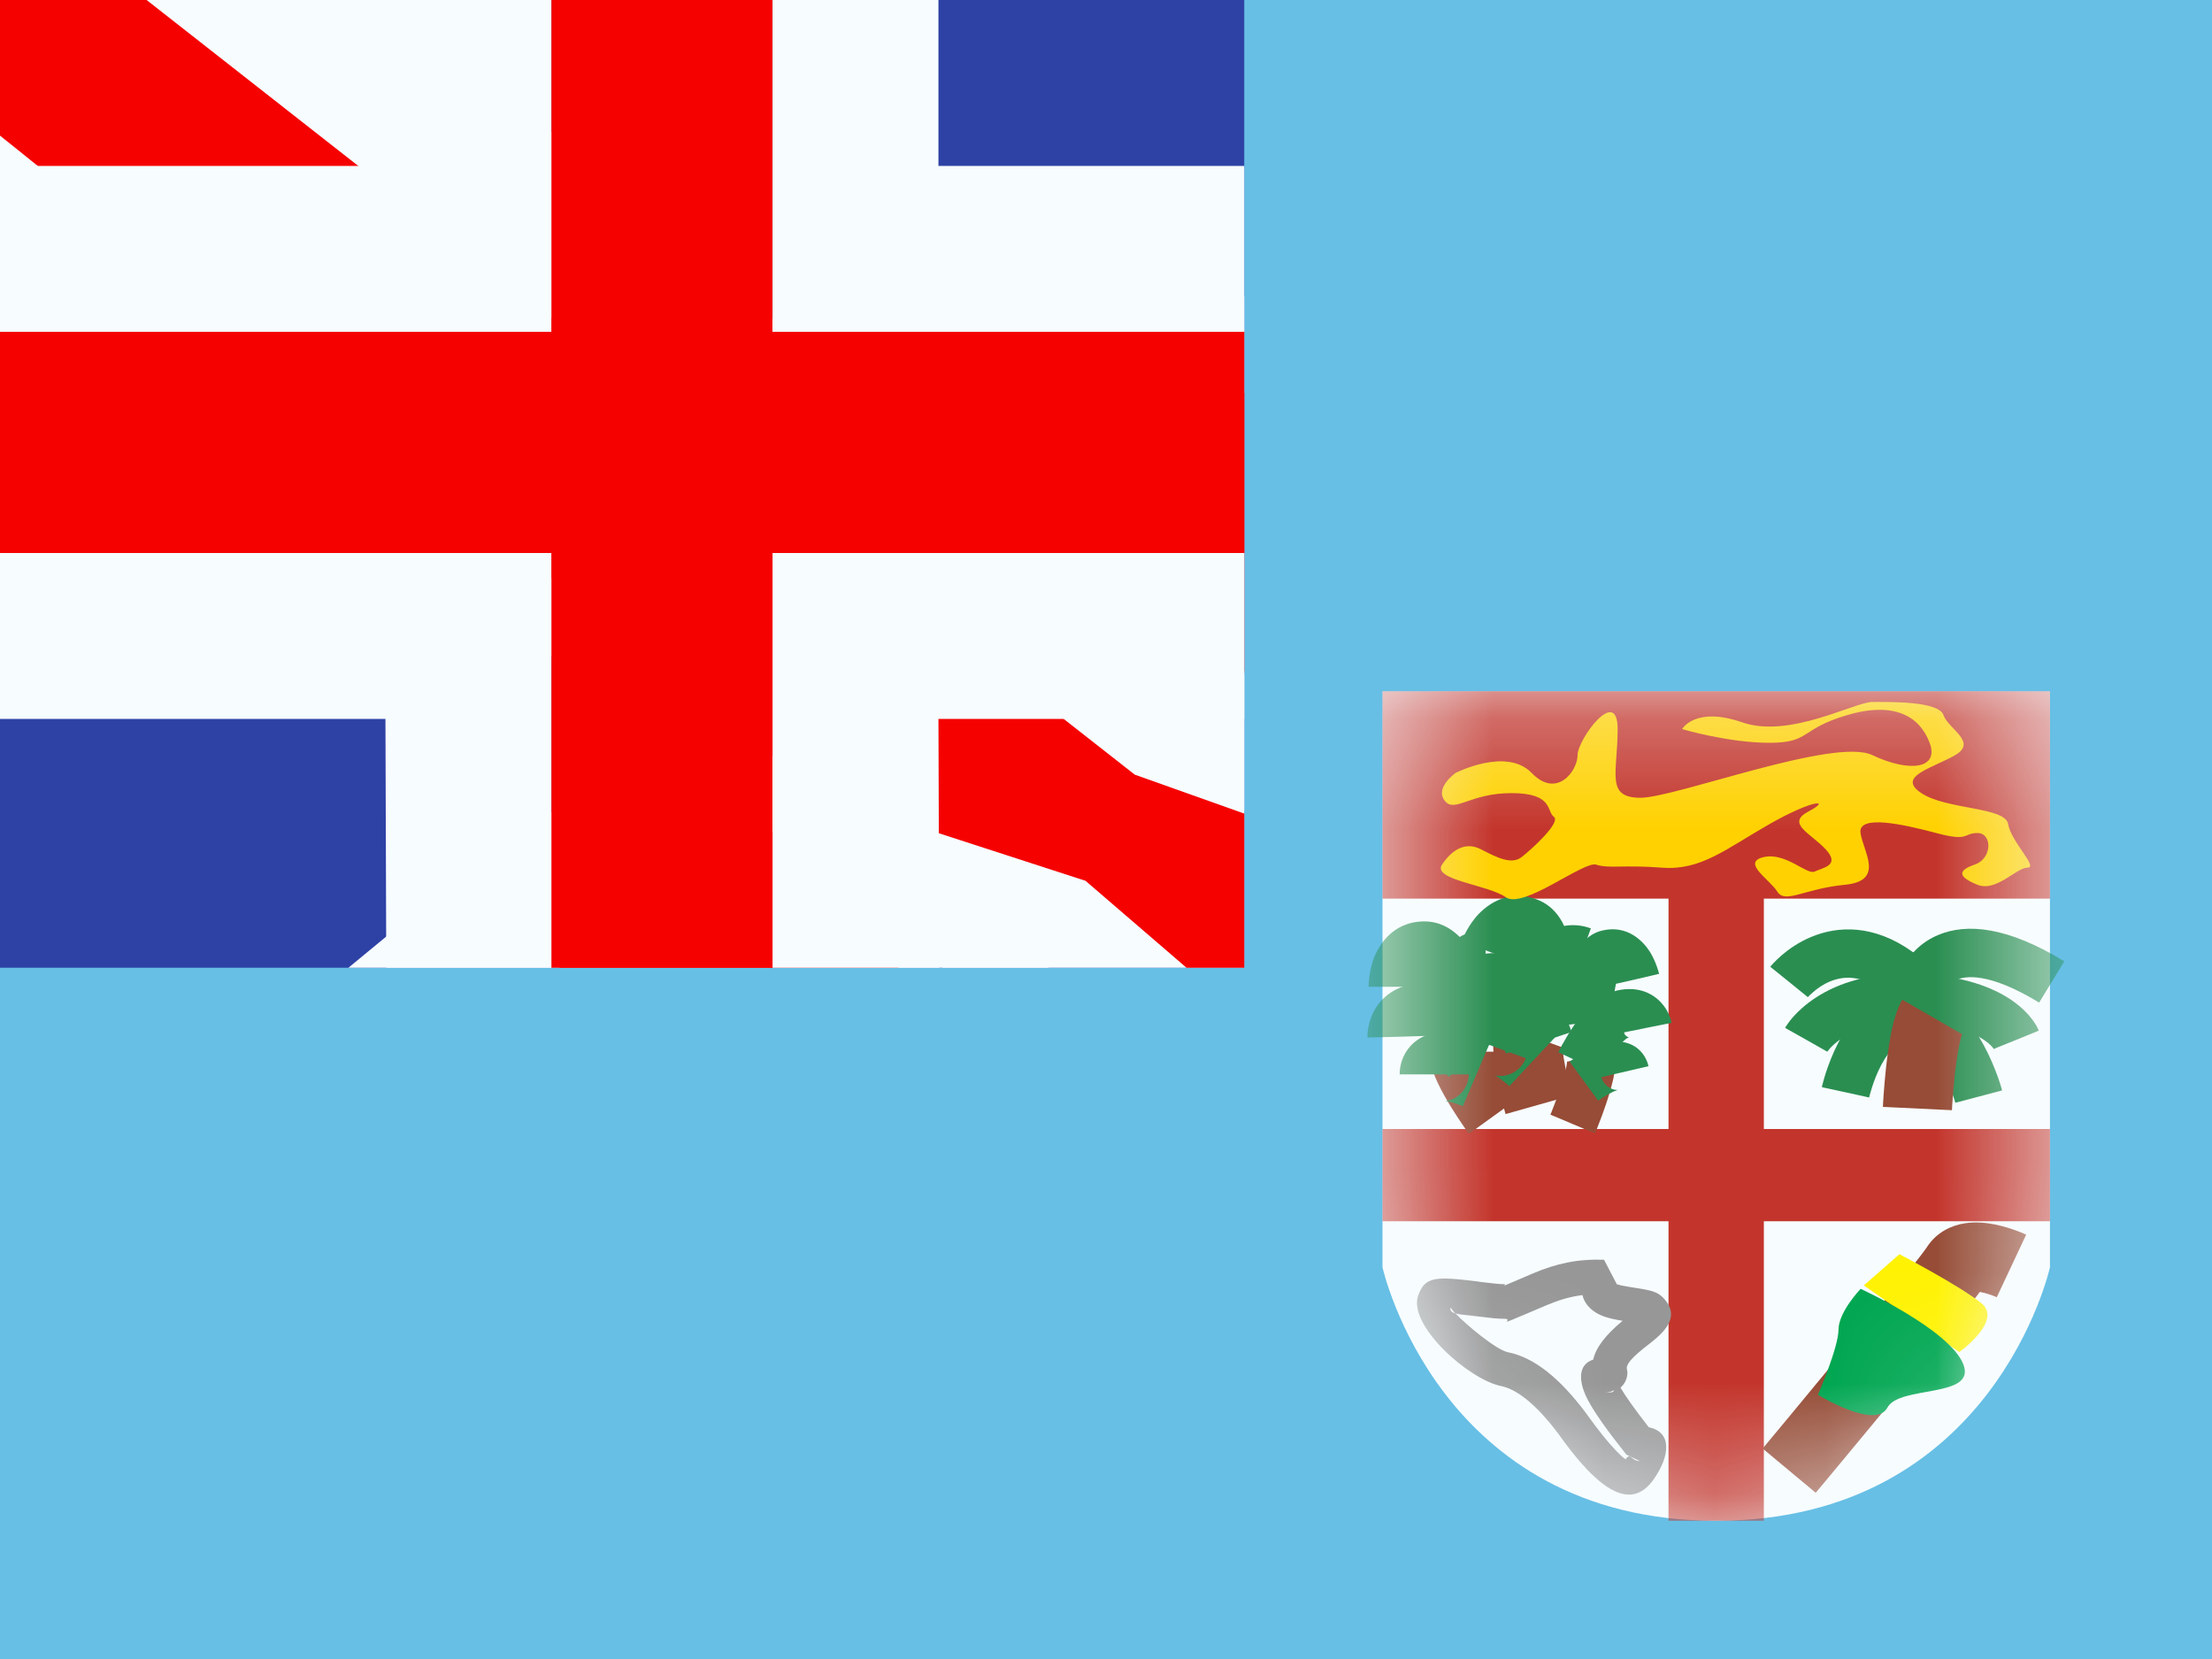
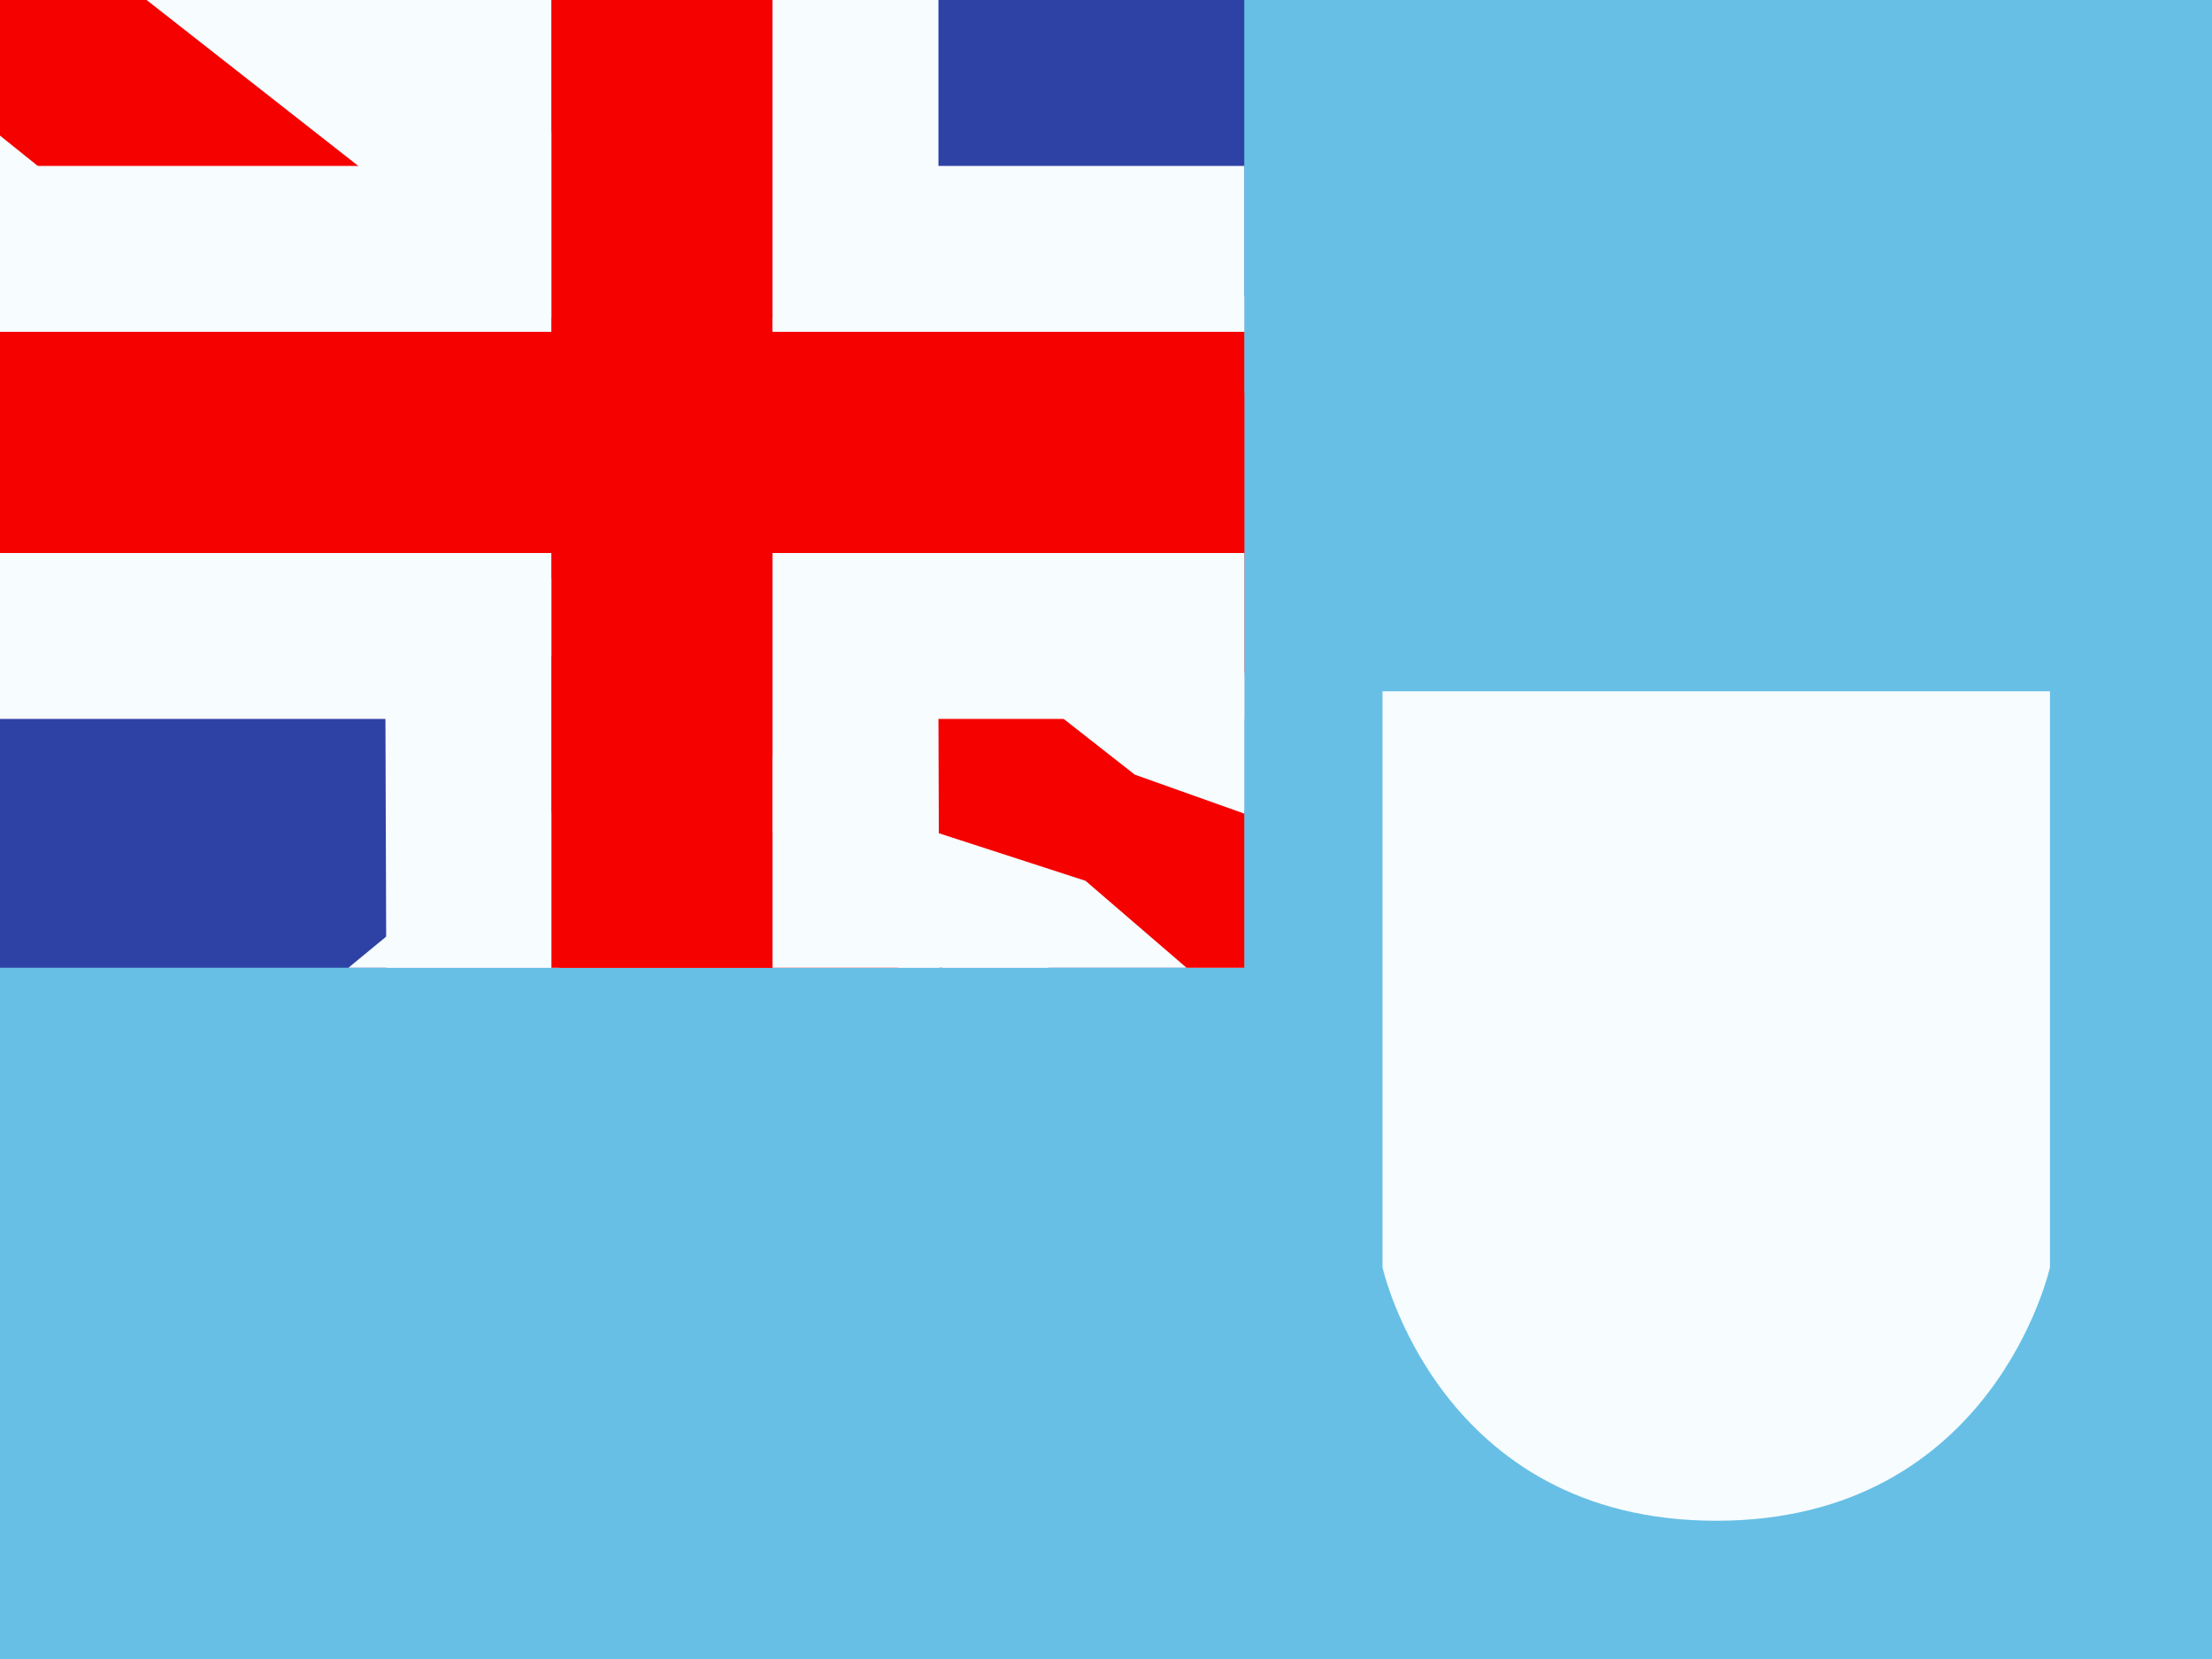
<svg xmlns="http://www.w3.org/2000/svg" width="20" height="15" viewBox="0 0 20 15" fill="none">
  <rect x="0" y="0" width="20" height="15" fill="#333333" stroke="none" />
  <g clip-path="url(#clip0_71_45274)">
    <rect width="20" height="15" fill="white" />
    <path fill-rule="evenodd" clip-rule="evenodd" d="M0 0V15H20V0H0Z" fill="#67BFE5" />
    <mask id="mask0_71_45274" style="mask-type:luminance" maskUnits="userSpaceOnUse" x="0" y="0" width="20" height="15">
      <path fill-rule="evenodd" clip-rule="evenodd" d="M0 0V15H20V0H0Z" fill="white" />
    </mask>
    <g mask="url(#mask0_71_45274)">
</g>
    <g clip-path="url(#clip1_71_45274)">
      <rect width="11.25" height="8.75" fill="#2E42A5" />
      <path d="M-2.004 13L1.957 14.737L18.09 1.889L20.179 -0.693L15.944 -1.273L9.363 4.263L4.067 7.994L-2.004 13Z" fill="#F7FCFF" />
-       <path d="M-1.462 14.217L0.556 15.225L19.429 -0.933H16.596L-1.462 14.217Z" fill="#F50100" />
+       <path d="M-1.462 14.217L0.556 15.225L19.429 -0.933H16.596L-1.462 14.217" fill="#F50100" />
      <path d="M20.004 13L16.043 14.737L-0.09 1.889L-2.179 -0.693L2.056 -1.273L8.637 4.263L13.933 7.994L20.004 13Z" fill="#F7FCFF" />
      <path d="M19.869 13.873L17.851 14.882L9.815 7.964L7.432 7.191L-2.38 -0.684H0.453L10.26 7.004L12.865 7.931L19.869 13.873Z" fill="#F50100" />
      <path fill-rule="evenodd" clip-rule="evenodd" d="M6.985 -3H4.985V3H-3V5H4.985V11H6.985V5H15V3H6.985V-3Z" fill="#F50100" />
      <path fill-rule="evenodd" clip-rule="evenodd" d="M3.485 -3H8.485V1.5H15V6.5H8.485L8.5 11H3.5L3.485 6.5H-3V1.5H3.485V-3ZM4.985 3H-3V5H4.985V11H6.985V5H15V3H6.985V-3H4.985V3Z" fill="#F7FCFF" />
    </g>
    <path fill-rule="evenodd" clip-rule="evenodd" d="M12.5 6.25H18.535V11.458C18.535 11.458 18.028 13.75 15.517 13.75C13.006 13.75 12.5 11.458 12.5 11.458V6.25Z" fill="#F7FCFF" />
    <mask id="mask1_71_45274" style="mask-type:luminance" maskUnits="userSpaceOnUse" x="12" y="6" width="7" height="8">
-       <path fill-rule="evenodd" clip-rule="evenodd" d="M12.5 6.25H18.535V11.458C18.535 11.458 18.028 13.75 15.517 13.75C13.006 13.75 12.5 11.458 12.5 11.458V6.25Z" fill="white" />
-     </mask>
+       </mask>
    <g mask="url(#mask1_71_45274)">
      <path d="M12.5 6.25H18.535V8.125H12.5V6.25Z" fill="#C3352C" />
      <path d="M15.086 7.917H15.948V13.75H15.086V7.917Z" fill="#C3352C" />
      <path d="M12.5 10.208H18.535V11.042H12.5V10.208Z" fill="#C3352C" />
      <path fill-rule="evenodd" clip-rule="evenodd" d="M14.088 12.961C14.451 13.474 14.746 13.674 14.955 13.371C15.102 13.159 15.117 12.947 14.908 12.905C14.787 12.751 14.701 12.63 14.652 12.547L14.659 12.54C14.718 12.483 14.72 12.407 14.709 12.378C14.704 12.34 14.733 12.287 14.922 12.143C15.092 12.012 15.168 11.889 15.056 11.754C14.998 11.683 14.945 11.668 14.778 11.643L14.727 11.635C14.677 11.627 14.641 11.619 14.619 11.612L14.503 11.39C14.261 11.382 14.071 11.425 13.864 11.512C13.775 11.55 13.715 11.576 13.675 11.593C13.614 11.619 13.599 11.625 13.598 11.624C13.598 11.624 13.6 11.623 13.601 11.621C13.606 11.618 13.614 11.611 13.602 11.611C13.559 11.611 13.511 11.606 13.38 11.59L13.355 11.586C12.977 11.539 12.883 11.541 12.822 11.716C12.729 11.983 13.279 12.473 13.572 12.532C13.718 12.562 13.893 12.702 14.088 12.961ZM14.498 12.593C14.533 12.593 14.561 12.591 14.585 12.585L14.592 12.569C14.573 12.582 14.543 12.593 14.498 12.593ZM13.121 11.855C13.114 11.846 13.111 11.834 13.117 11.819C13.116 11.822 13.119 11.829 13.127 11.839C13.134 11.848 13.145 11.861 13.159 11.875C13.142 11.87 13.129 11.864 13.121 11.855ZM13.633 12.226C13.528 12.204 13.262 11.983 13.159 11.875C13.186 11.883 13.223 11.887 13.262 11.891C13.28 11.893 13.298 11.894 13.316 11.897L13.341 11.9C13.488 11.918 13.54 11.924 13.602 11.924C13.639 11.924 13.631 11.936 13.627 11.944C13.625 11.946 13.624 11.948 13.625 11.949C13.627 11.953 13.655 11.94 13.798 11.88L13.798 11.88L13.798 11.88C13.846 11.859 13.908 11.833 13.986 11.8C14.096 11.754 14.197 11.723 14.308 11.71C14.32 11.762 14.351 11.809 14.4 11.848C14.467 11.899 14.542 11.921 14.671 11.942C14.511 12.075 14.43 12.185 14.405 12.293C14.26 12.339 14.273 12.502 14.36 12.664C14.421 12.778 14.535 12.939 14.705 13.152L14.827 13.21C14.791 13.21 14.771 13.194 14.755 13.181C14.736 13.165 14.725 13.156 14.698 13.194C14.697 13.196 14.583 13.119 14.34 12.777C14.102 12.459 13.87 12.273 13.633 12.226ZM14.395 12.413C14.398 12.411 14.397 12.409 14.397 12.406L14.397 12.406L14.395 12.413ZM14.495 12.28L14.486 12.28L14.49 12.281C14.492 12.281 14.494 12.28 14.495 12.28ZM14.498 12.28C14.497 12.28 14.496 12.28 14.495 12.28L14.498 12.28Z" fill="#979797" />
      <path fill-rule="evenodd" clip-rule="evenodd" d="M13.788 9.886L13.281 10.252L13.281 10.251L13.28 10.25L13.277 10.246L13.266 10.231C13.257 10.218 13.245 10.2 13.23 10.178C13.2 10.135 13.16 10.074 13.119 10.008C13.079 9.942 13.035 9.866 13 9.792C12.973 9.733 12.924 9.623 12.924 9.509H13.549C13.549 9.493 13.547 9.482 13.546 9.477C13.546 9.478 13.546 9.479 13.547 9.48C13.549 9.488 13.555 9.503 13.566 9.526C13.587 9.57 13.617 9.625 13.652 9.681C13.686 9.736 13.72 9.788 13.746 9.826C13.759 9.845 13.77 9.86 13.777 9.871L13.785 9.883L13.787 9.885L13.788 9.886Z" fill="#964C36" />
      <path fill-rule="evenodd" clip-rule="evenodd" d="M13.472 9.427C13.472 9.427 13.472 9.427 13.349 9.714C13.226 10.002 13.227 10.002 13.227 10.002L13.226 10.001L13.218 9.998C13.21 9.995 13.199 9.991 13.185 9.986C13.156 9.975 13.122 9.965 13.093 9.959C13.079 9.956 13.07 9.955 13.066 9.954C13.066 9.954 13.066 9.954 13.066 9.954C13.066 9.954 13.067 9.954 13.07 9.954C13.073 9.954 13.081 9.954 13.093 9.951C13.113 9.947 13.165 9.932 13.213 9.881C13.237 9.855 13.255 9.825 13.266 9.793C13.277 9.762 13.28 9.735 13.28 9.714H12.655C12.655 9.629 12.683 9.533 12.756 9.454C12.825 9.381 12.906 9.352 12.962 9.34C13.066 9.318 13.168 9.336 13.224 9.348C13.29 9.362 13.352 9.382 13.395 9.397C13.416 9.405 13.435 9.412 13.448 9.417L13.464 9.424L13.469 9.426L13.471 9.426L13.472 9.427Z" fill="#2A8E51" />
      <path fill-rule="evenodd" clip-rule="evenodd" d="M12.427 9.134C12.508 8.989 12.664 8.89 12.873 8.89C13.006 8.89 13.118 8.943 13.192 8.987C13.271 9.034 13.341 9.092 13.396 9.143C13.452 9.195 13.499 9.246 13.532 9.283C13.549 9.302 13.562 9.318 13.572 9.329L13.583 9.343L13.587 9.348L13.588 9.349L13.588 9.35C13.588 9.35 13.589 9.35 13.343 9.543C13.097 9.736 13.097 9.736 13.097 9.736L13.097 9.735L13.091 9.728C13.085 9.721 13.076 9.71 13.064 9.697C13.04 9.67 13.008 9.636 12.972 9.602C12.934 9.567 12.899 9.54 12.871 9.524C12.855 9.514 12.848 9.512 12.848 9.512C12.848 9.512 12.857 9.514 12.872 9.515C12.873 9.515 12.873 9.514 12.873 9.514C12.877 9.514 12.893 9.511 12.913 9.5C12.941 9.484 12.96 9.461 12.972 9.441C12.982 9.422 12.986 9.407 12.987 9.398C12.988 9.393 12.988 9.388 12.989 9.383C12.989 9.38 12.989 9.377 12.989 9.374L12.989 9.369L12.989 9.367L12.989 9.365L12.989 9.364C12.989 9.364 12.989 9.364 12.873 9.367C12.828 9.368 12.765 9.37 12.677 9.373C12.364 9.381 12.364 9.381 12.364 9.381L12.364 9.38L12.364 9.378L12.364 9.375L12.364 9.367C12.364 9.362 12.364 9.355 12.365 9.348C12.366 9.333 12.367 9.315 12.371 9.294C12.378 9.253 12.393 9.195 12.427 9.134Z" fill="#2A8E51" />
      <path fill-rule="evenodd" clip-rule="evenodd" d="M12.415 8.681C12.455 8.566 12.581 8.331 12.879 8.331C13.084 8.331 13.209 8.475 13.261 8.546C13.322 8.631 13.367 8.73 13.398 8.81C13.43 8.893 13.454 8.974 13.47 9.032C13.478 9.062 13.484 9.087 13.488 9.105L13.493 9.126L13.495 9.133L13.495 9.135L13.495 9.135C13.495 9.135 13.495 9.136 13.19 9.201C12.884 9.267 12.884 9.267 12.884 9.267L12.884 9.264L12.88 9.25C12.877 9.237 12.873 9.219 12.867 9.196C12.854 9.15 12.836 9.091 12.815 9.035C12.794 8.982 12.775 8.944 12.761 8.922C12.739 8.922 12.714 8.922 12.687 8.922C12.374 8.922 12.374 8.922 12.374 8.922L12.374 8.921L12.374 8.92L12.374 8.918L12.375 8.912C12.375 8.907 12.375 8.902 12.375 8.895C12.376 8.882 12.377 8.864 12.38 8.843C12.384 8.803 12.394 8.744 12.415 8.681ZM12.766 8.922C12.787 8.937 12.823 8.956 12.879 8.956C12.894 8.956 12.914 8.953 12.935 8.944C12.95 8.938 12.962 8.93 12.973 8.922C12.955 8.922 12.926 8.922 12.879 8.922C12.849 8.922 12.812 8.922 12.766 8.922ZM12.753 8.911C12.75 8.908 12.748 8.906 12.748 8.906C12.748 8.906 12.75 8.907 12.753 8.911Z" fill="#2A8E51" />
-       <path fill-rule="evenodd" clip-rule="evenodd" d="M13.549 9.166C13.549 9.166 13.549 9.166 13.239 9.2C12.928 9.235 12.928 9.235 12.928 9.235L12.928 9.233L12.928 9.231L12.927 9.224C12.926 9.219 12.926 9.212 12.925 9.203C12.924 9.186 12.922 9.162 12.922 9.134C12.92 9.079 12.921 9 12.934 8.916C12.945 8.838 12.97 8.725 13.037 8.624C13.114 8.508 13.247 8.41 13.432 8.41V9.035C13.454 9.035 13.483 9.028 13.512 9.012C13.538 8.996 13.552 8.978 13.558 8.969C13.56 8.966 13.561 8.964 13.561 8.965C13.561 8.965 13.556 8.977 13.552 9.006C13.547 9.042 13.546 9.083 13.546 9.118C13.547 9.134 13.548 9.148 13.548 9.156L13.549 9.166L13.549 9.167C13.549 9.167 13.549 9.167 13.549 9.167L13.549 9.166Z" fill="#2A8E51" />
      <path fill-rule="evenodd" clip-rule="evenodd" d="M14.214 9.903L13.613 10.073L13.612 10.073L13.612 10.071L13.611 10.066L13.606 10.049C13.602 10.034 13.596 10.012 13.589 9.987C13.576 9.935 13.559 9.865 13.544 9.789C13.528 9.713 13.513 9.627 13.506 9.545C13.5 9.481 13.492 9.36 13.531 9.253L14.118 9.467C14.124 9.452 14.126 9.441 14.126 9.436C14.126 9.437 14.126 9.438 14.126 9.439C14.126 9.448 14.126 9.464 14.128 9.488C14.133 9.537 14.143 9.599 14.156 9.664C14.169 9.727 14.184 9.787 14.195 9.832C14.201 9.855 14.206 9.873 14.209 9.885L14.213 9.899L14.214 9.902L14.214 9.903Z" fill="#964C36" />
      <path fill-rule="evenodd" clip-rule="evenodd" d="M14.074 9.364C14.074 9.364 14.074 9.364 13.86 9.592C13.647 9.82 13.647 9.82 13.647 9.82L13.646 9.819L13.64 9.813C13.634 9.808 13.624 9.8 13.613 9.791C13.589 9.771 13.561 9.75 13.536 9.734C13.524 9.726 13.516 9.722 13.512 9.721C13.512 9.72 13.512 9.72 13.512 9.72C13.512 9.72 13.513 9.721 13.516 9.722C13.519 9.723 13.527 9.725 13.538 9.727C13.559 9.73 13.613 9.733 13.675 9.702C13.706 9.686 13.734 9.664 13.755 9.638C13.777 9.612 13.789 9.587 13.796 9.568L13.209 9.354C13.238 9.274 13.296 9.193 13.392 9.144C13.481 9.099 13.568 9.1 13.625 9.108C13.729 9.122 13.819 9.174 13.868 9.204C13.925 9.24 13.977 9.28 14.011 9.309C14.029 9.324 14.044 9.337 14.055 9.346L14.068 9.358L14.072 9.362L14.073 9.363L14.074 9.364Z" fill="#2A8E51" />
      <path fill-rule="evenodd" clip-rule="evenodd" d="M13.192 8.731C13.318 8.623 13.498 8.582 13.695 8.654C13.82 8.699 13.907 8.788 13.961 8.855C14.019 8.926 14.065 9.005 14.1 9.071C14.134 9.139 14.161 9.202 14.18 9.249C14.189 9.272 14.196 9.292 14.201 9.306L14.207 9.323L14.209 9.328L14.21 9.33L14.21 9.331C14.21 9.331 14.21 9.331 13.913 9.429C13.616 9.526 13.616 9.526 13.616 9.526L13.616 9.525L13.613 9.516C13.609 9.507 13.605 9.494 13.598 9.478C13.585 9.444 13.566 9.401 13.544 9.357C13.521 9.312 13.497 9.274 13.476 9.249C13.465 9.235 13.459 9.23 13.459 9.23C13.459 9.23 13.466 9.235 13.48 9.241C13.481 9.241 13.481 9.241 13.481 9.241C13.485 9.242 13.5 9.245 13.524 9.241C13.555 9.235 13.581 9.221 13.599 9.205C13.615 9.191 13.624 9.178 13.628 9.17C13.631 9.166 13.633 9.162 13.635 9.157C13.636 9.154 13.637 9.152 13.638 9.149L13.64 9.144L13.641 9.142L13.641 9.14L13.641 9.14C13.641 9.14 13.642 9.139 13.532 9.103C13.489 9.088 13.429 9.068 13.345 9.04C13.048 8.942 13.049 8.942 13.049 8.942L13.049 8.94L13.049 8.939L13.05 8.936L13.053 8.928C13.055 8.923 13.058 8.917 13.06 8.91C13.066 8.897 13.074 8.88 13.085 8.862C13.105 8.826 13.139 8.777 13.192 8.731Z" fill="#2A8E51" />
      <path fill-rule="evenodd" clip-rule="evenodd" d="M13.336 8.302C13.413 8.206 13.611 8.029 13.892 8.131C14.085 8.201 14.152 8.38 14.177 8.464C14.206 8.565 14.214 8.673 14.215 8.758C14.217 8.847 14.212 8.931 14.207 8.992C14.204 9.023 14.202 9.048 14.2 9.066L14.197 9.088L14.196 9.095L14.196 9.097L14.196 9.098C14.196 9.098 14.196 9.098 13.886 9.055C13.577 9.012 13.577 9.012 13.577 9.012L13.577 9.009L13.579 8.995C13.58 8.982 13.582 8.963 13.584 8.94C13.588 8.892 13.592 8.831 13.591 8.77C13.589 8.713 13.584 8.672 13.579 8.646C13.557 8.639 13.534 8.63 13.509 8.621C13.215 8.514 13.216 8.514 13.216 8.514L13.216 8.513L13.216 8.512L13.217 8.51L13.219 8.504C13.221 8.5 13.223 8.495 13.226 8.489C13.231 8.476 13.238 8.46 13.247 8.441C13.265 8.405 13.294 8.354 13.336 8.302ZM13.584 8.648C13.598 8.669 13.626 8.699 13.678 8.718C13.692 8.723 13.712 8.727 13.735 8.726C13.751 8.725 13.765 8.723 13.777 8.719C13.761 8.713 13.734 8.703 13.689 8.687C13.661 8.676 13.627 8.664 13.584 8.648ZM13.575 8.633C13.573 8.629 13.572 8.627 13.572 8.627C13.572 8.626 13.573 8.628 13.575 8.633Z" fill="#2A8E51" />
      <path fill-rule="evenodd" clip-rule="evenodd" d="M14.236 9.144C14.236 9.144 14.236 9.144 13.932 9.071C13.628 8.997 13.628 8.997 13.628 8.997L13.629 8.995L13.629 8.993L13.631 8.987C13.632 8.981 13.634 8.974 13.637 8.966C13.641 8.949 13.648 8.926 13.657 8.9C13.675 8.847 13.703 8.774 13.743 8.699C13.78 8.63 13.842 8.532 13.94 8.46C14.051 8.378 14.211 8.331 14.384 8.394L14.171 8.981C14.191 8.989 14.221 8.993 14.253 8.987C14.284 8.981 14.303 8.969 14.311 8.963C14.314 8.961 14.316 8.959 14.316 8.96C14.316 8.96 14.307 8.969 14.293 8.996C14.276 9.028 14.261 9.065 14.25 9.098C14.245 9.114 14.241 9.127 14.238 9.135L14.236 9.144L14.236 9.145C14.236 9.145 14.236 9.146 14.236 9.145L14.236 9.144Z" fill="#2A8E51" />
      <path fill-rule="evenodd" clip-rule="evenodd" d="M14.018 10.078L14.421 10.248L14.422 10.246L14.424 10.241L14.431 10.225C14.437 10.211 14.445 10.191 14.454 10.166C14.473 10.118 14.498 10.052 14.522 9.98C14.546 9.909 14.57 9.828 14.587 9.753C14.6 9.689 14.618 9.589 14.598 9.501L14.171 9.599C14.17 9.595 14.17 9.593 14.17 9.593C14.169 9.593 14.169 9.612 14.159 9.66C14.148 9.713 14.129 9.777 14.107 9.841C14.086 9.904 14.064 9.963 14.046 10.008C14.038 10.03 14.031 10.047 14.026 10.06L14.02 10.073L14.019 10.077L14.018 10.078Z" fill="#964C36" />
      <path fill-rule="evenodd" clip-rule="evenodd" d="M14.192 9.599C14.192 9.599 14.192 9.599 14.321 9.775C14.45 9.952 14.45 9.952 14.45 9.952C14.45 9.952 14.45 9.952 14.45 9.952L14.451 9.951L14.46 9.945C14.467 9.94 14.478 9.933 14.491 9.924C14.519 9.906 14.553 9.886 14.585 9.871C14.601 9.864 14.614 9.859 14.623 9.856C14.628 9.855 14.63 9.854 14.63 9.854C14.63 9.854 14.627 9.855 14.622 9.855C14.613 9.855 14.58 9.854 14.544 9.829C14.503 9.802 14.485 9.763 14.479 9.739L14.905 9.64C14.89 9.576 14.854 9.511 14.788 9.466C14.726 9.425 14.661 9.417 14.615 9.417C14.53 9.419 14.45 9.452 14.4 9.475C14.344 9.501 14.292 9.532 14.256 9.555C14.237 9.567 14.222 9.578 14.211 9.585L14.198 9.594L14.194 9.597L14.193 9.598L14.192 9.599Z" fill="#2A8E51" />
      <path fill-rule="evenodd" clip-rule="evenodd" d="M15.02 9.066C14.931 8.969 14.792 8.916 14.62 8.956C14.515 8.98 14.432 9.044 14.375 9.099C14.315 9.156 14.264 9.223 14.224 9.282C14.184 9.342 14.151 9.399 14.128 9.441C14.116 9.462 14.107 9.479 14.101 9.492L14.094 9.507L14.091 9.512L14.091 9.513L14.09 9.514C14.09 9.514 14.09 9.514 14.288 9.607C14.486 9.7 14.486 9.7 14.486 9.7C14.486 9.7 14.486 9.7 14.486 9.7L14.487 9.698L14.492 9.688C14.497 9.679 14.504 9.666 14.512 9.649C14.53 9.616 14.556 9.572 14.586 9.528C14.617 9.483 14.648 9.443 14.678 9.414C14.706 9.388 14.72 9.382 14.72 9.382C14.72 9.382 14.72 9.382 14.718 9.382C14.729 9.38 14.733 9.38 14.733 9.38C14.733 9.38 14.73 9.38 14.725 9.378C14.722 9.378 14.719 9.377 14.717 9.375C14.708 9.371 14.701 9.366 14.696 9.36C14.691 9.355 14.69 9.351 14.689 9.35C14.689 9.349 14.688 9.347 14.688 9.345L14.686 9.341L14.686 9.338L14.685 9.336L14.685 9.335L14.685 9.334C14.685 9.334 14.685 9.334 14.706 9.33C14.731 9.325 14.784 9.314 14.899 9.291C15.114 9.248 15.114 9.248 15.114 9.248L15.114 9.247L15.113 9.246L15.113 9.243L15.111 9.238C15.111 9.233 15.109 9.228 15.108 9.223C15.104 9.212 15.1 9.198 15.093 9.182C15.08 9.15 15.058 9.107 15.02 9.066Z" fill="#2A8E51" />
-       <path fill-rule="evenodd" clip-rule="evenodd" d="M14.919 8.608C14.862 8.517 14.72 8.359 14.489 8.413C14.335 8.448 14.262 8.58 14.23 8.654C14.194 8.739 14.174 8.837 14.163 8.918C14.151 9.002 14.146 9.083 14.143 9.141C14.142 9.171 14.142 9.196 14.142 9.213L14.142 9.234L14.142 9.24L14.142 9.242L14.142 9.243C14.142 9.243 14.142 9.243 14.36 9.24C14.579 9.236 14.579 9.236 14.579 9.236L14.579 9.232L14.579 9.217C14.579 9.203 14.58 9.183 14.581 9.158C14.582 9.108 14.587 9.044 14.596 8.98C14.6 8.949 14.606 8.92 14.611 8.895C14.641 8.889 14.693 8.876 14.788 8.855C15.001 8.805 15.001 8.805 15.001 8.805L15.001 8.804L15 8.802L14.999 8.798C14.998 8.794 14.997 8.789 14.995 8.783C14.992 8.772 14.987 8.757 14.981 8.74C14.969 8.706 14.949 8.657 14.919 8.608Z" fill="#2A8E51" />
      <path fill-rule="evenodd" clip-rule="evenodd" d="M14.096 9.275C14.096 9.275 14.096 9.275 14.313 9.25C14.53 9.224 14.53 9.224 14.53 9.224L14.53 9.223L14.53 9.221L14.529 9.215C14.528 9.21 14.527 9.204 14.526 9.196C14.524 9.18 14.52 9.158 14.515 9.132C14.504 9.081 14.487 9.01 14.459 8.938C14.432 8.87 14.388 8.78 14.315 8.711C14.233 8.633 14.112 8.581 13.968 8.614L14.066 9.04C14.06 9.042 14.047 9.043 14.033 9.038C14.02 9.034 14.014 9.028 14.014 9.028C14.014 9.028 14.014 9.028 14.014 9.028C14.019 9.033 14.034 9.053 14.051 9.097C14.067 9.138 14.079 9.182 14.086 9.219C14.09 9.237 14.092 9.252 14.094 9.262L14.095 9.273L14.096 9.275ZM14.096 9.275C14.096 9.275 14.096 9.275 14.096 9.275V9.275Z" fill="#2A8E51" />
      <path fill-rule="evenodd" clip-rule="evenodd" d="M16.9 9.923C16.9 9.923 16.9 9.923 16.686 9.876C16.472 9.83 16.472 9.83 16.472 9.829L16.473 9.828L16.473 9.826L16.475 9.818C16.477 9.811 16.479 9.802 16.482 9.791C16.488 9.769 16.496 9.738 16.508 9.701C16.532 9.628 16.569 9.528 16.622 9.426C16.72 9.24 16.921 8.961 17.268 8.961C17.616 8.961 17.827 9.252 17.932 9.442C17.99 9.547 18.032 9.651 18.06 9.727C18.074 9.765 18.084 9.797 18.091 9.82C18.095 9.832 18.097 9.841 18.099 9.848L18.101 9.856L18.102 9.859L18.102 9.859C18.102 9.859 18.102 9.86 17.891 9.915C17.679 9.971 17.679 9.971 17.679 9.971L17.678 9.966C17.677 9.962 17.675 9.956 17.672 9.947C17.667 9.93 17.659 9.905 17.648 9.875C17.626 9.813 17.593 9.732 17.549 9.654C17.45 9.475 17.35 9.399 17.268 9.399C17.184 9.399 17.095 9.468 17.009 9.63C16.971 9.702 16.943 9.777 16.925 9.834C16.916 9.862 16.909 9.886 16.905 9.902C16.903 9.909 16.902 9.915 16.901 9.919L16.9 9.923C16.9 9.923 16.9 9.923 16.9 9.923Z" fill="#2A8E51" />
      <path fill-rule="evenodd" clip-rule="evenodd" d="M16.521 9.509C16.521 9.509 16.521 9.508 16.331 9.401C16.14 9.294 16.14 9.293 16.14 9.293L16.14 9.293L16.141 9.292L16.142 9.291L16.143 9.288L16.148 9.28C16.152 9.274 16.157 9.267 16.163 9.258C16.175 9.24 16.192 9.218 16.215 9.192C16.261 9.141 16.329 9.077 16.424 9.016C16.618 8.891 16.912 8.786 17.337 8.805C17.752 8.823 18.02 8.927 18.191 9.045C18.276 9.104 18.334 9.164 18.372 9.214C18.391 9.239 18.405 9.261 18.415 9.279C18.42 9.288 18.424 9.296 18.427 9.303L18.431 9.312L18.433 9.316L18.434 9.317L18.434 9.318L18.434 9.318C18.434 9.319 18.434 9.319 18.232 9.401C18.029 9.483 18.029 9.483 18.029 9.484L18.029 9.484L18.03 9.485L18.03 9.486L18.031 9.488L18.033 9.491C18.033 9.492 18.033 9.493 18.034 9.493C18.034 9.493 18.034 9.493 18.033 9.493C18.033 9.492 18.03 9.487 18.024 9.48C18.012 9.464 17.988 9.436 17.942 9.405C17.852 9.343 17.668 9.257 17.318 9.242C16.978 9.227 16.774 9.311 16.66 9.384C16.602 9.421 16.564 9.458 16.543 9.482C16.532 9.495 16.525 9.504 16.521 9.509C16.52 9.511 16.519 9.513 16.519 9.513L16.52 9.512L16.52 9.51L16.521 9.509L16.521 9.509L16.521 9.509Z" fill="#2A8E51" />
      <path fill-rule="evenodd" clip-rule="evenodd" d="M17.59 8.953C17.591 8.952 17.591 8.952 17.591 8.951C17.594 8.945 17.599 8.936 17.607 8.925C17.623 8.903 17.65 8.876 17.692 8.858C17.769 8.825 17.982 8.787 18.437 9.065L18.665 8.692C18.154 8.38 17.784 8.342 17.519 8.456C17.423 8.497 17.352 8.554 17.301 8.61L17.292 8.606C16.941 8.355 16.615 8.371 16.375 8.472C16.259 8.52 16.169 8.586 16.108 8.638C16.078 8.665 16.053 8.689 16.036 8.707C16.028 8.716 16.021 8.723 16.016 8.729L16.01 8.736L16.008 8.739L16.007 8.74L16.006 8.741C16.006 8.741 16.006 8.741 16.176 8.878C16.346 9.016 16.346 9.016 16.346 9.016L16.346 9.017C16.345 9.017 16.346 9.017 16.346 9.016C16.348 9.014 16.35 9.011 16.354 9.007C16.363 8.998 16.376 8.985 16.394 8.97C16.43 8.938 16.482 8.901 16.544 8.875C16.656 8.828 16.826 8.803 17.054 8.974L17.077 8.992L17.518 9.167L17.59 8.953Z" fill="#2A8E51" />
      <path fill-rule="evenodd" clip-rule="evenodd" d="M17.649 10.038L17.024 10.008L17.024 10.006L17.025 9.999L17.026 9.977C17.027 9.958 17.029 9.93 17.031 9.897C17.036 9.83 17.043 9.739 17.054 9.641C17.065 9.545 17.08 9.437 17.099 9.338C17.117 9.25 17.146 9.131 17.2 9.039L17.741 9.351C17.741 9.351 17.741 9.351 17.74 9.353C17.737 9.361 17.726 9.394 17.712 9.462C17.697 9.535 17.685 9.623 17.675 9.711C17.666 9.797 17.659 9.88 17.655 9.941C17.652 9.971 17.651 9.996 17.65 10.013L17.649 10.032L17.649 10.037L17.649 10.038Z" fill="#964C36" />
      <path fill-rule="evenodd" clip-rule="evenodd" d="M18.32 11.163C18.32 11.163 18.32 11.163 18.187 11.446C18.054 11.729 18.054 11.729 18.054 11.729L18.055 11.729C18.055 11.729 18.055 11.73 18.055 11.729L18.047 11.726C18.04 11.723 18.029 11.719 18.015 11.713C17.986 11.703 17.951 11.691 17.916 11.684C17.911 11.683 17.906 11.682 17.901 11.681C17.842 11.761 17.747 11.88 17.644 12.008C17.496 12.192 17.31 12.418 17.129 12.639C16.947 12.859 16.769 13.074 16.637 13.233L16.417 13.497L15.937 13.097L16.156 12.834C16.288 12.675 16.465 12.461 16.646 12.241C16.827 12.021 17.011 11.797 17.157 11.616C17.23 11.525 17.293 11.447 17.34 11.386C17.364 11.355 17.384 11.33 17.398 11.31C17.405 11.3 17.411 11.293 17.415 11.287C17.419 11.282 17.421 11.279 17.421 11.278C17.421 11.278 17.421 11.278 17.421 11.278C17.512 11.136 17.651 11.079 17.762 11.061C17.867 11.044 17.969 11.057 18.042 11.072C18.118 11.088 18.186 11.11 18.234 11.128C18.258 11.137 18.278 11.145 18.293 11.151C18.3 11.155 18.306 11.157 18.311 11.159L18.316 11.162L18.318 11.163L18.32 11.163Z" fill="#964C36" />
      <path fill-rule="evenodd" clip-rule="evenodd" d="M16.852 11.622L17.715 12.225C17.715 12.225 18.113 11.942 17.914 11.782C17.715 11.622 17.174 11.34 17.174 11.34L16.852 11.622Z" fill="#FFF203" />
      <path fill-rule="evenodd" clip-rule="evenodd" d="M16.823 11.653C16.823 11.653 16.623 11.862 16.623 12.022C16.623 12.182 16.437 12.611 16.437 12.611C16.437 12.611 16.957 12.931 17.065 12.727C17.173 12.523 17.875 12.645 17.751 12.334C17.627 12.022 16.823 11.653 16.823 11.653Z" fill="#00A651" />
      <path fill-rule="evenodd" clip-rule="evenodd" d="M13.16 6.989C13.16 6.989 13.621 6.752 13.849 6.989C14.077 7.225 14.264 6.969 14.264 6.827C14.264 6.684 14.626 6.194 14.626 6.592C14.626 6.989 14.514 7.213 14.832 7.213C15.15 7.213 16.584 6.664 16.928 6.827C17.271 6.989 17.535 6.949 17.447 6.716C17.36 6.483 17.135 6.338 16.703 6.465C16.27 6.592 16.372 6.716 15.999 6.716C15.625 6.716 15.209 6.592 15.209 6.592C15.209 6.592 15.326 6.383 15.752 6.531C16.179 6.68 16.768 6.347 16.928 6.347C17.088 6.347 17.528 6.338 17.572 6.465C17.616 6.592 17.882 6.708 17.679 6.827C17.476 6.945 17.142 7.019 17.372 7.171C17.602 7.323 18.131 7.294 18.157 7.451C18.182 7.609 18.433 7.845 18.332 7.845C18.231 7.845 18.05 8.067 17.88 8C17.711 7.932 17.691 7.873 17.853 7.818C18.016 7.763 18.014 7.532 17.88 7.532C17.746 7.532 17.812 7.613 17.507 7.532C17.202 7.451 16.798 7.362 16.822 7.532C16.847 7.703 17.045 7.965 16.679 8C16.313 8.035 16.141 8.175 16.07 8.062C15.999 7.949 15.744 7.799 15.944 7.75C16.145 7.702 16.336 7.914 16.408 7.88C16.48 7.845 16.644 7.826 16.507 7.679C16.37 7.532 16.144 7.446 16.353 7.336C16.563 7.226 16.398 7.224 15.999 7.451C15.6 7.679 15.378 7.872 15.027 7.845C14.677 7.818 14.546 7.855 14.433 7.818C14.32 7.781 13.772 8.225 13.614 8.112C13.456 8 12.947 7.956 13.038 7.818C13.13 7.679 13.253 7.608 13.39 7.679C13.528 7.75 13.664 7.822 13.757 7.75C13.849 7.679 14.117 7.434 14.049 7.385C13.982 7.336 14.047 7.171 13.666 7.171C13.286 7.171 13.152 7.355 13.062 7.239C12.971 7.123 13.16 6.989 13.16 6.989Z" fill="#FFD100" />
    </g>
  </g>
  <defs>
    <clipPath id="clip0_71_45274">
      <rect width="20" height="15" fill="white" />
    </clipPath>
    <clipPath id="clip1_71_45274">
      <rect width="11.25" height="8.75" fill="white" />
    </clipPath>
  </defs>
</svg>